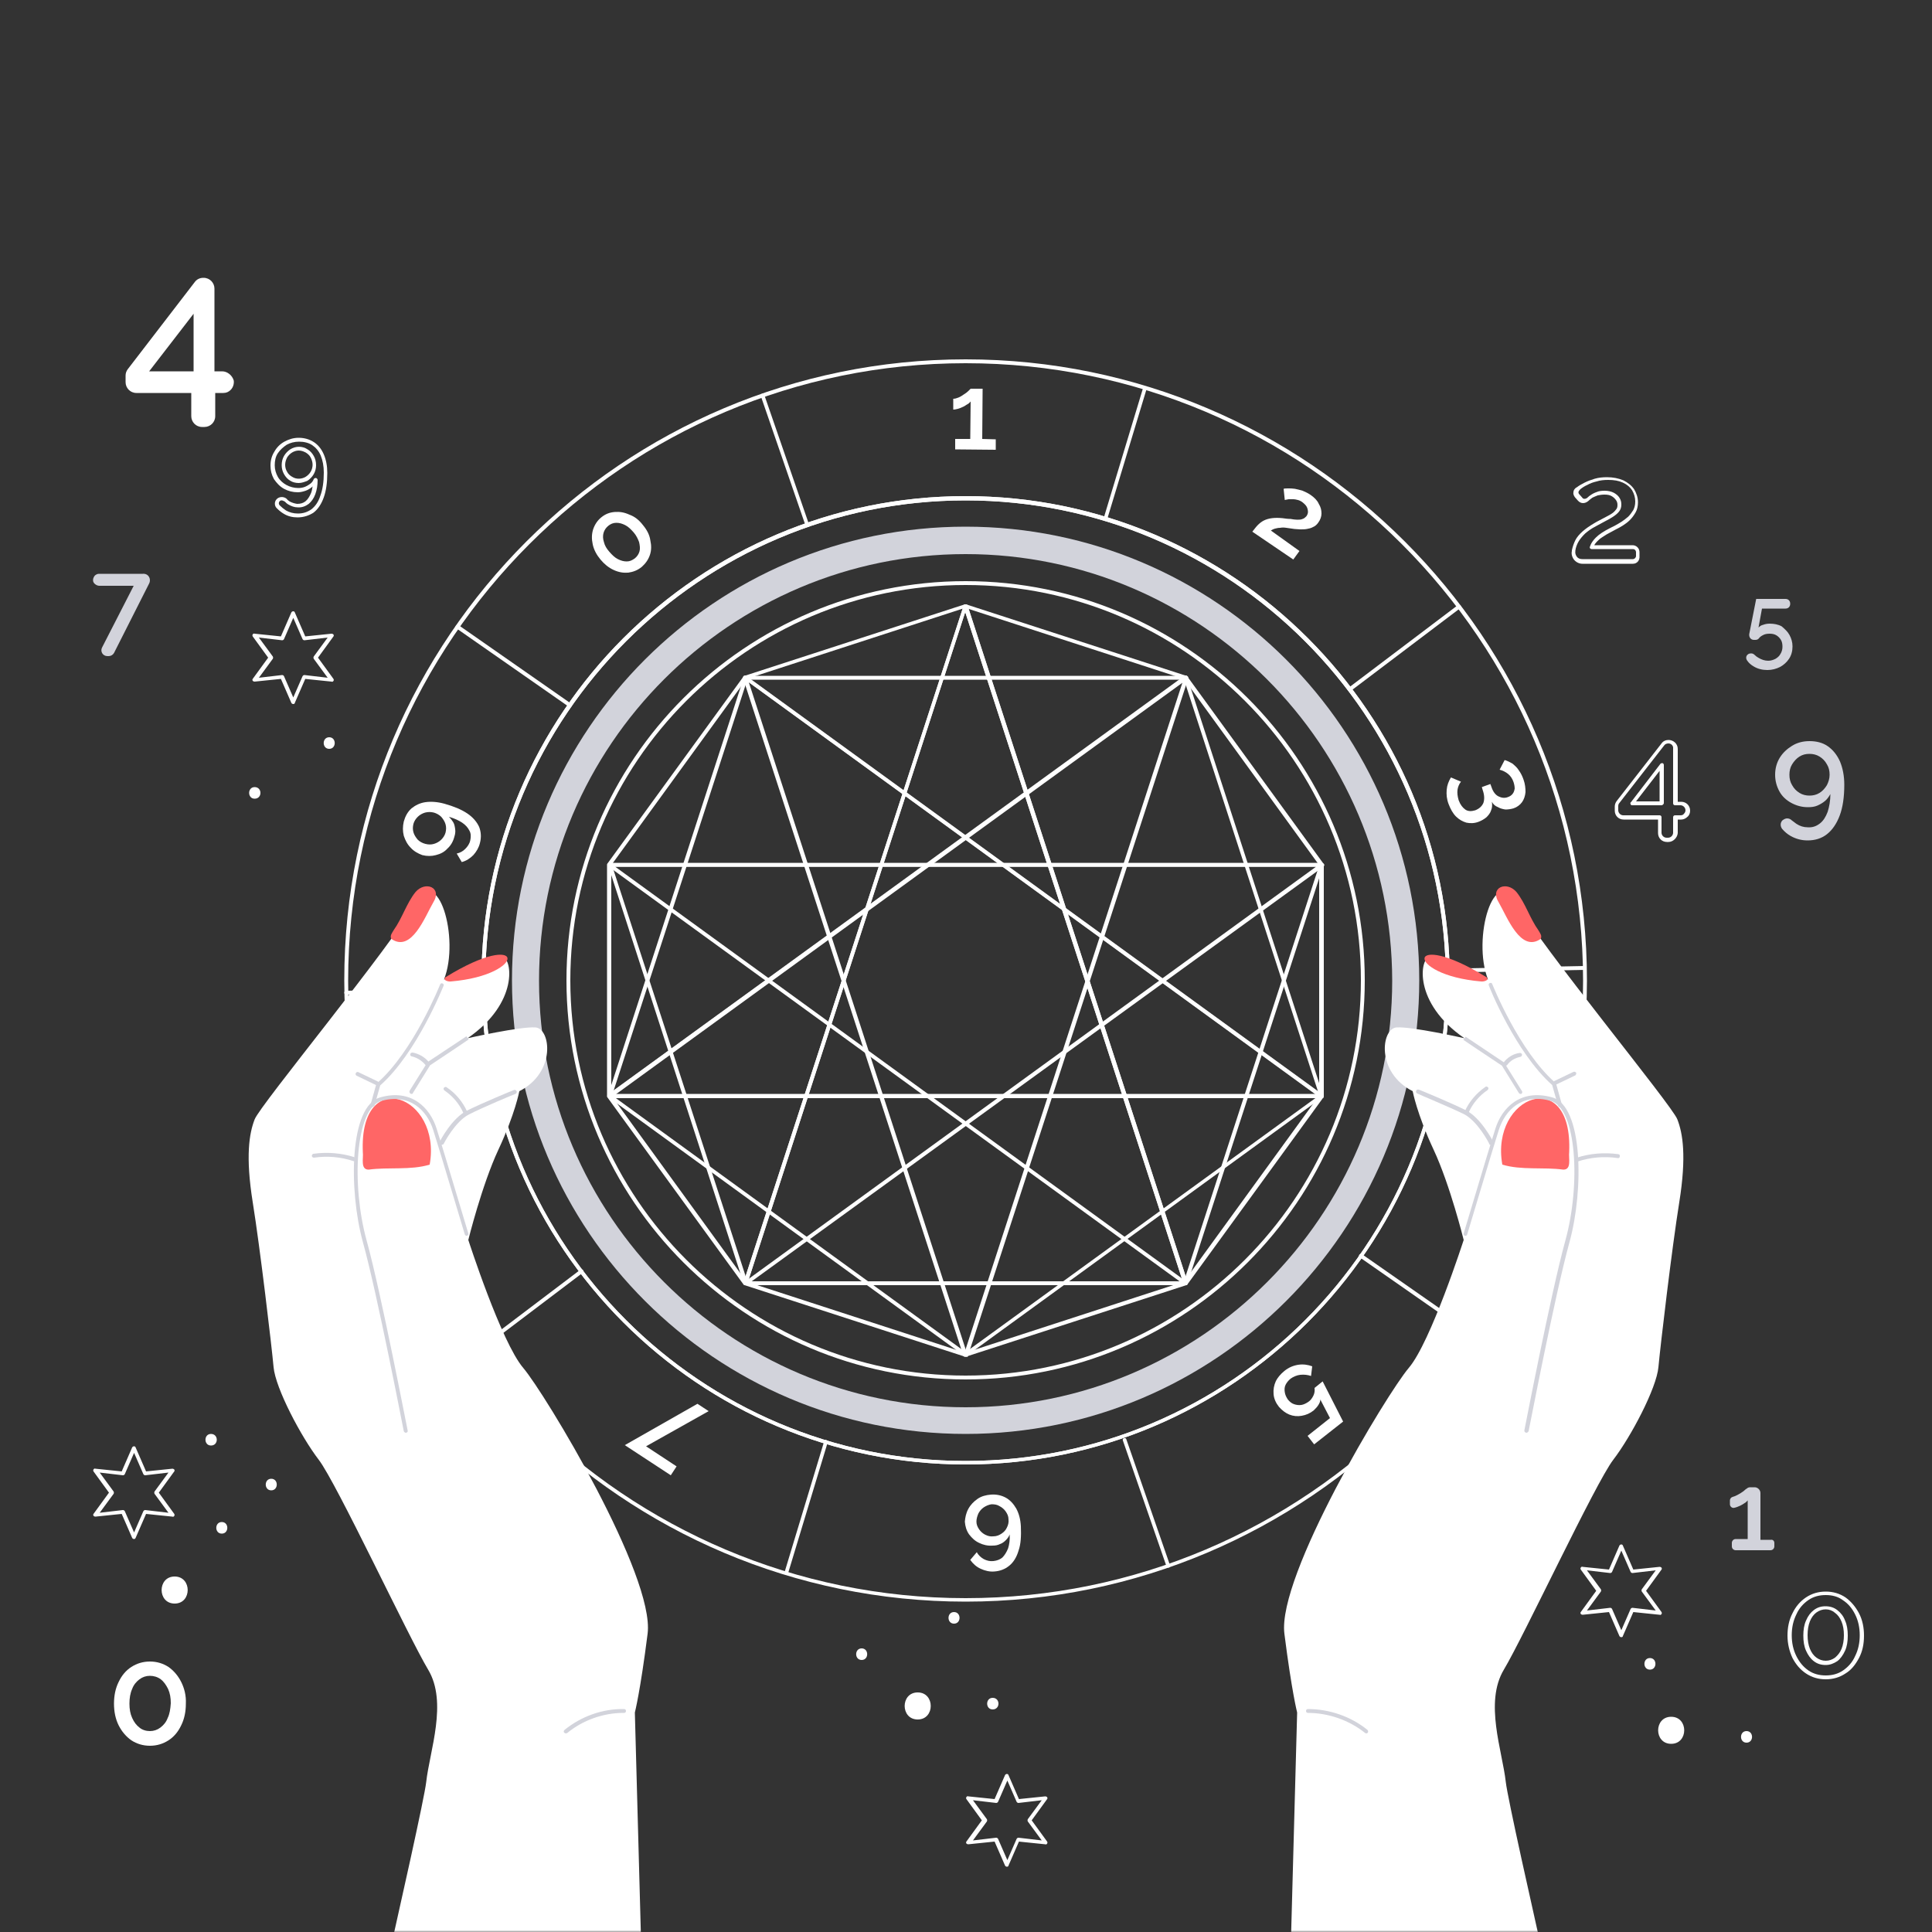
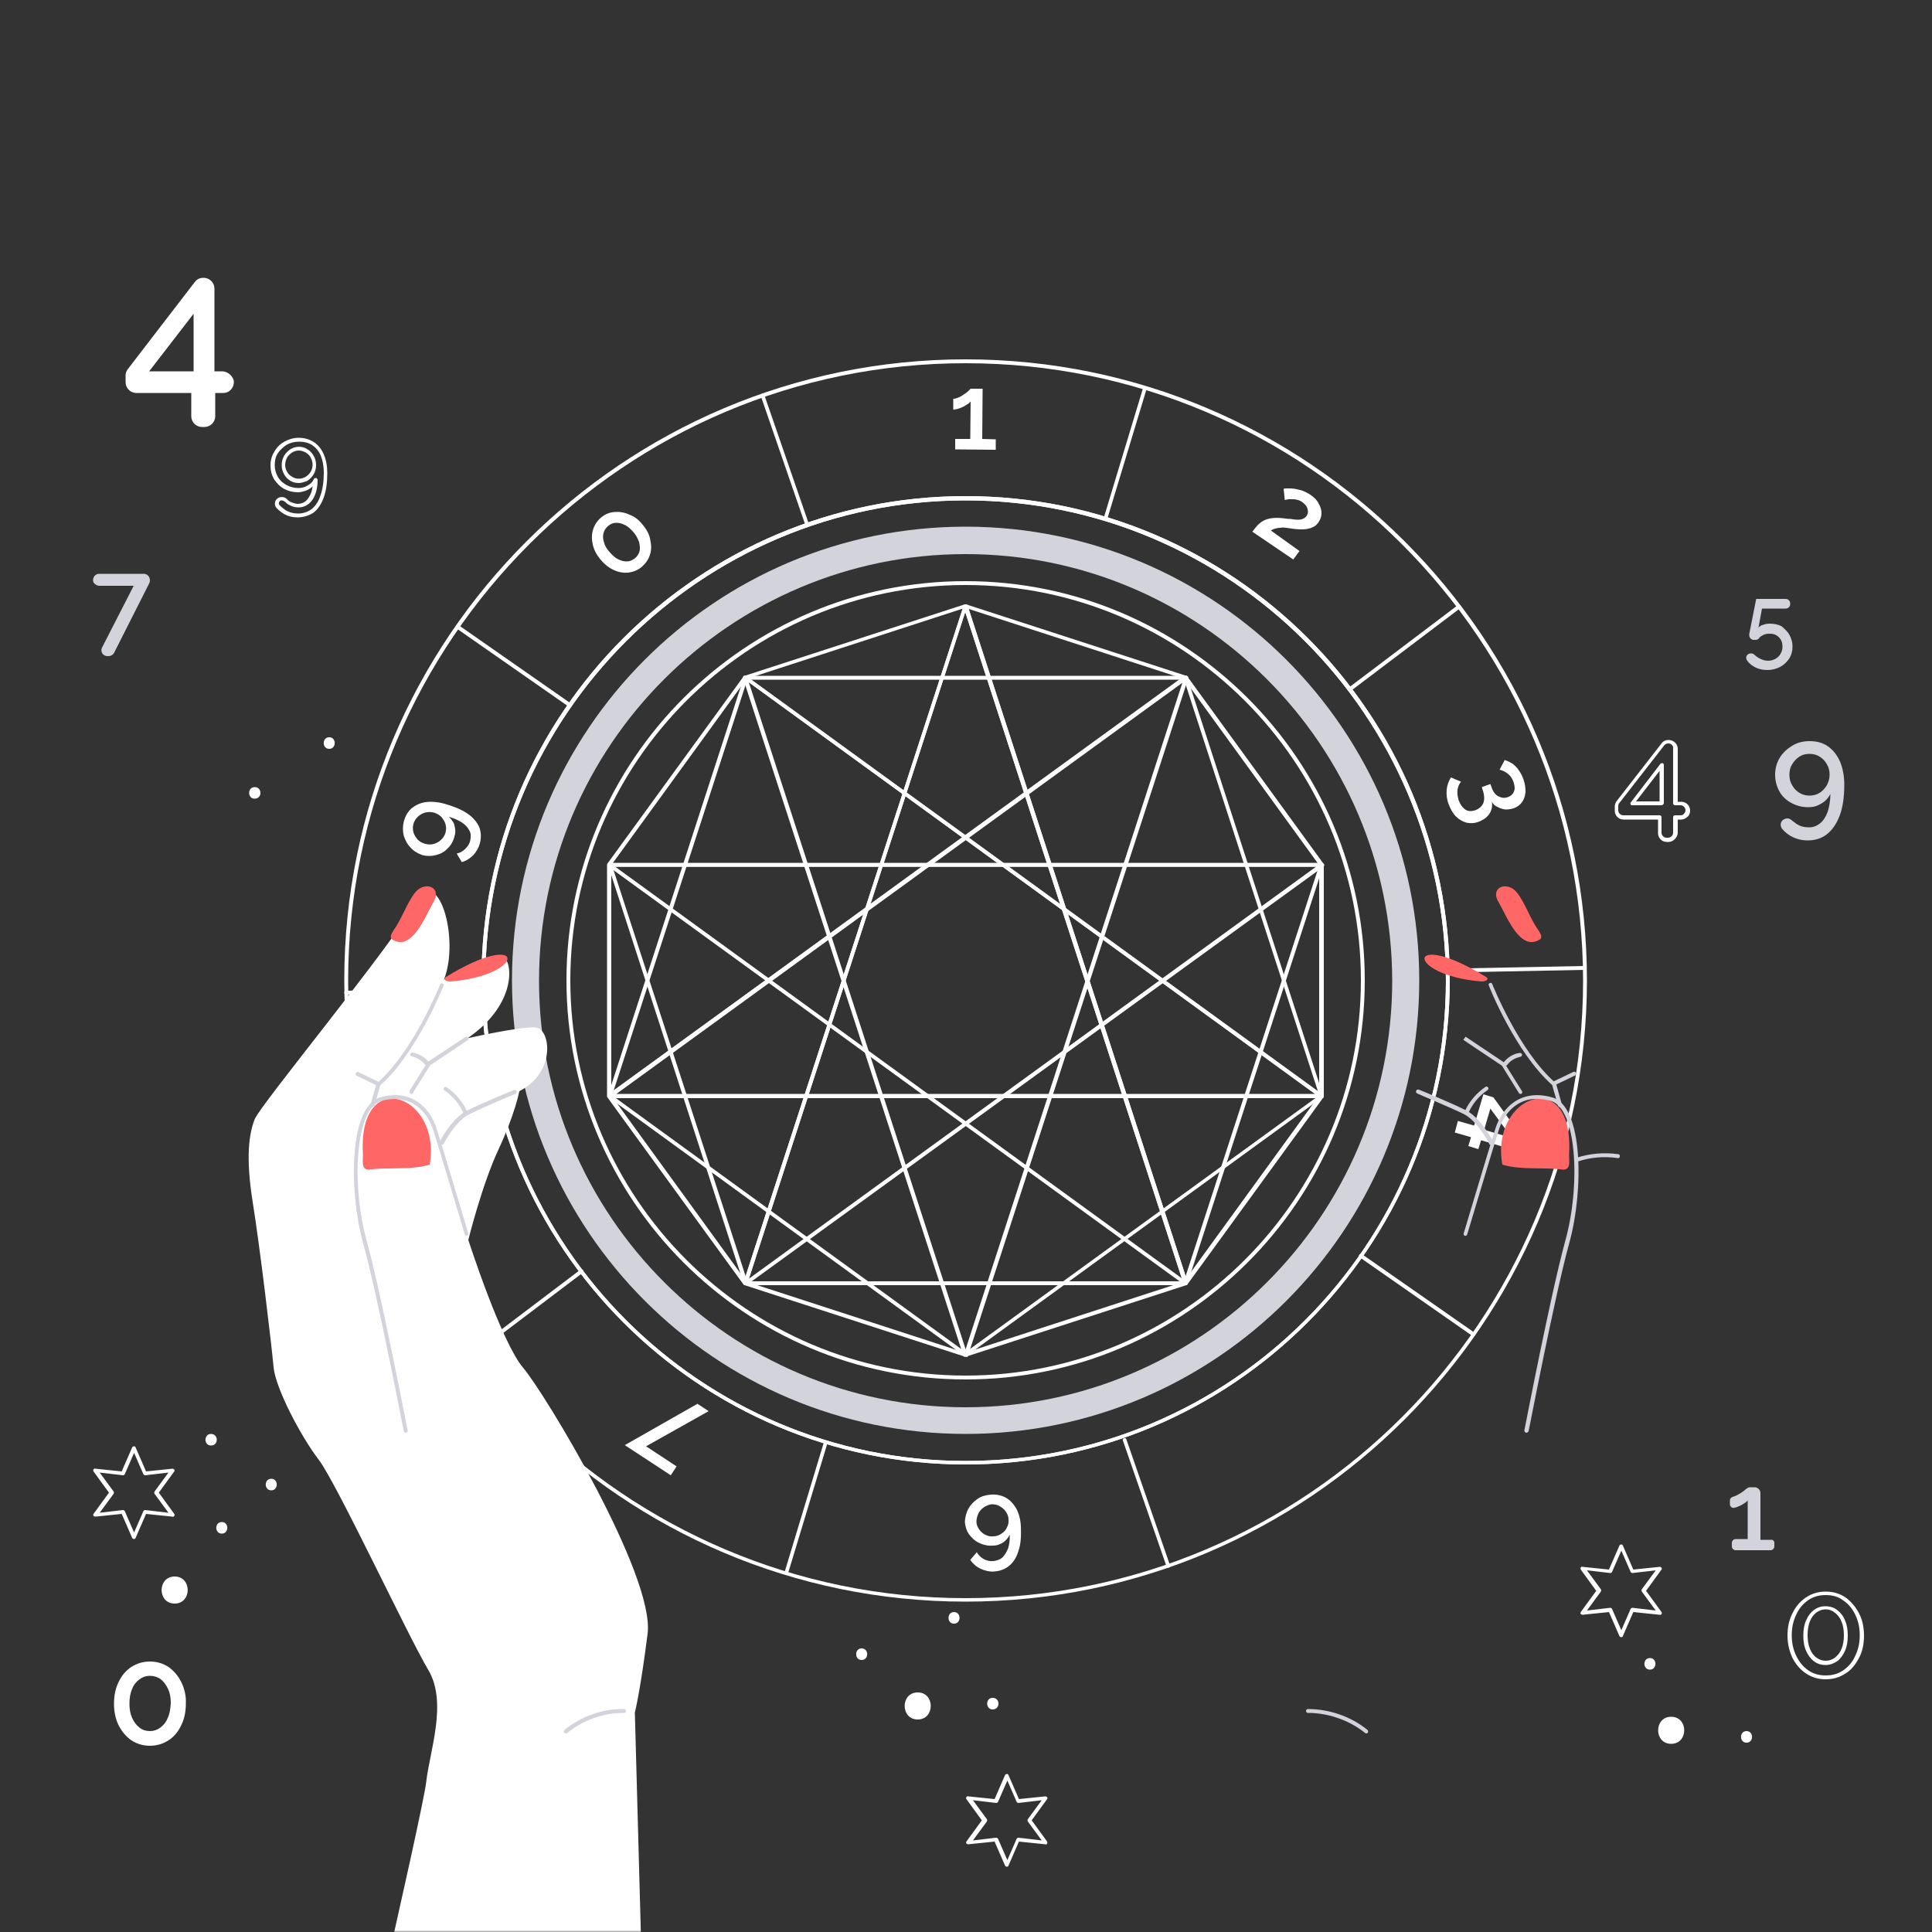
<svg xmlns="http://www.w3.org/2000/svg" width="500" height="500" viewBox="0 0 500 500" fill="none">
  <rect x="0" y="0" width="500" height="500" fill="#333333" stroke="none" />
  <g clip-path="url(#clip0_181_555)">
    <path d="M249.9 414.5C161.2 414.5 89.1 342.4 89.1 253.7C89.1 165.1 161.2 93 249.9 93C338.6 93 410.7 165.1 410.7 253.8C410.6 342.4 338.5 414.5 249.9 414.5ZM249.9 94C161.8 94 90.1 165.7 90.1 253.8C90.1 341.9 161.8 413.6 249.9 413.6C338 413.6 409.7 341.9 409.7 253.8C409.6 165.6 338 94 249.9 94Z" fill="white" />
    <path d="M249.9 379C180.8 379 124.6 322.8 124.6 253.7C124.6 184.6 180.8 128.4 249.9 128.4C319 128.4 375.2 184.6 375.2 253.7C375.1 322.8 318.9 379 249.9 379ZM249.9 129.5C181.4 129.5 125.6 185.2 125.6 253.8C125.6 322.3 181.3 378.1 249.9 378.1C318.4 378.1 374.2 322.4 374.2 253.8C374.1 185.2 318.4 129.5 249.9 129.5Z" fill="white" />
    <path d="M249.9 379C180.8 379 124.6 322.8 124.6 253.7C124.6 184.6 180.8 128.4 249.9 128.4C319 128.4 375.2 184.6 375.2 253.7C375.1 322.8 318.9 379 249.9 379ZM249.9 129.5C181.4 129.5 125.6 185.2 125.6 253.8C125.6 322.3 181.3 378.1 249.9 378.1C318.4 378.1 374.2 322.4 374.2 253.8C374.1 185.2 318.4 129.5 249.9 129.5Z" fill="white" />
    <path d="M257.7 113.7V116.4L247.2 116.3V113.6H251.1L251.2 103.9C251 104.1 250.8 104.4 250.4 104.6C250 104.8 249.7 105.1 249.2 105.3C248.8 105.5 248.3 105.7 247.9 105.8C247.5 105.9 247.1 106 246.7 106V103.2C247.1 103.2 247.5 103.1 248 102.9C248.5 102.7 249 102.4 249.4 102.1C249.9 101.8 250.3 101.5 250.6 101.2C250.9 100.9 251.1 100.7 251.2 100.6H254.3L254.2 113.6L257.7 113.7Z" fill="white" />
    <path d="M324.1 137.6C324.6 137 325 136.4 325.5 135.9C326 135.4 326.5 135 327.1 134.7C327.7 134.4 328.4 134.2 329.2 134.1C330 134 330.9 134 331.9 134.1C332.6 134.2 333.3 134.3 334 134.3C334.6 134.4 335.2 134.5 335.7 134.5C336.2 134.5 336.7 134.5 337.1 134.3C337.5 134.2 337.8 133.9 338.1 133.6C338.3 133.3 338.5 132.9 338.5 132.5C338.5 132.1 338.4 131.6 338.2 131.2C338 130.8 337.6 130.4 337.1 130C336.7 129.7 336.3 129.5 335.9 129.4C335.5 129.3 335.1 129.2 334.7 129.2C334.3 129.2 333.9 129.2 333.5 129.2C333.1 129.3 332.8 129.3 332.5 129.4L332.2 126.5C332.5 126.4 332.9 126.4 333.4 126.4C333.9 126.4 334.4 126.4 335.1 126.5C335.7 126.6 336.4 126.8 337.1 127C337.8 127.3 338.5 127.6 339.2 128.1C340.2 128.8 340.9 129.5 341.3 130.4C341.8 131.2 342 132 342 132.9C342 133.7 341.7 134.5 341.2 135.2C340.8 135.8 340.3 136.2 339.8 136.4C339.3 136.7 338.7 136.8 338.2 136.9C337.7 137 337.1 137 336.5 137C335.9 137 335.4 136.9 335 136.9C334.2 136.8 333.5 136.7 332.9 136.6C332.3 136.5 331.8 136.5 331.3 136.6C330.8 136.6 330.4 136.7 330 136.8C329.6 136.9 329.2 137.1 328.9 137.3L336.3 142.6L334.7 144.8L324.1 137.6Z" fill="white" />
    <path d="M386.1 207.5C386.2 208.3 386.2 209 385.9 209.7C385.7 210.4 385.2 211 384.7 211.5C384.1 212 383.4 212.4 382.6 212.7C381.5 213.1 380.5 213.1 379.5 212.9C378.5 212.6 377.6 212.1 376.8 211.3C376 210.5 375.4 209.4 374.9 208.1C374.4 206.8 374.3 205.6 374.4 204.4C374.5 203.2 374.9 202.2 375.5 201.2L378.1 202.3C377.6 202.9 377.3 203.7 377.2 204.4C377.1 205.2 377.2 206.1 377.5 207.1C377.9 208.2 378.5 209 379.2 209.5C379.9 210 380.8 210 381.8 209.7C382.8 209.3 383.5 208.7 383.9 207.8C384.2 206.9 384.2 205.8 383.7 204.4L383.5 203.7L385.7 202.9L386 203.7C386.4 204.9 387 205.7 387.8 206.1C388.6 206.5 389.4 206.6 390.2 206.3C390.8 206.1 391.2 205.8 391.5 205.4C391.8 205 391.9 204.6 392 204.1C392 203.6 391.9 203 391.7 202.4C391.4 201.5 390.9 200.8 390.3 200.3C389.7 199.8 388.9 199.4 388.1 199.2L389.4 196.7C390.1 196.9 390.7 197.2 391.4 197.6C392 198.1 392.6 198.6 393.1 199.4C393.6 200.1 394 200.9 394.3 201.8C394.7 202.9 394.8 204 394.8 205C394.7 206 394.4 206.9 393.9 207.6C393.4 208.3 392.6 208.9 391.7 209.2C391 209.4 390.3 209.5 389.6 209.5C388.9 209.4 388.2 209.2 387.7 208.9C386.9 208.6 386.4 208.1 386.1 207.5Z" fill="white" />
    <path d="M377.3 290.1L381.5 291.3L383.9 283.2L386.5 284L395.5 296.5L394.9 298.5L383.3 295.1L382.6 297.4L380 296.6L380.7 294.3L376.5 293.1L377.3 290.1ZM385.7 286.9L384.1 292.4L391.3 294.5L385.7 286.9Z" fill="white" />
-     <path d="M332.4 354.8C333.5 353.9 334.7 353.4 336 353.2C337.3 353 338.5 353.2 339.6 353.6L339.3 356.1C338.4 355.8 337.5 355.7 336.5 355.8C335.6 355.9 334.7 356.3 334 356.8C333.4 357.3 333 357.8 332.7 358.4C332.4 359 332.4 359.7 332.5 360.3C332.6 361 332.9 361.6 333.3 362.2C333.8 362.8 334.3 363.2 334.9 363.4C335.5 363.6 336.1 363.7 336.8 363.6C337.4 363.5 338 363.2 338.6 362.8C339.2 362.4 339.6 361.8 339.9 361.2C340.2 360.6 340.3 359.9 340.2 359.2L342.3 357.5L347.6 367.9L340.1 373.8L338.4 371.6L344.2 367L341.7 362.2C341.7 362.7 341.5 363.1 341.2 363.6C340.9 364.1 340.5 364.5 340 365C339 365.8 338 366.2 336.9 366.4C335.8 366.6 334.7 366.5 333.7 366.1C332.7 365.7 331.8 365 331 364.1C330.2 363.1 329.7 362 329.6 360.8C329.5 359.6 329.7 358.5 330.2 357.4C330.6 356.6 331.4 355.6 332.4 354.8Z" fill="white" />
    <path d="M250.6 390.5C251.2 389.4 252 388.6 253 387.9C254 387.2 255.2 386.9 256.5 386.8C257.9 386.7 259.2 387 260.3 387.6C261.4 388.2 262.3 389.2 263 390.4C263.7 391.7 264.1 393.2 264.2 395C264.3 397.5 264.2 399.6 263.6 401.3C263.1 403 262.3 404.3 261.2 405.2C260.1 406.1 258.8 406.6 257.3 406.7C256.1 406.8 254.9 406.5 253.8 406C252.7 405.5 251.8 404.7 251.1 403.7L252.8 401.7C253.2 402.5 253.9 403.1 254.6 403.5C255.4 403.9 256.2 404.1 257.1 404C258 403.9 258.8 403.6 259.4 403.1C260 402.5 260.5 401.7 260.9 400.7C261.2 399.7 261.4 398.5 261.3 397.1C261.1 397.7 260.7 398.2 260.3 398.6C259.9 399 259.4 399.4 258.8 399.6C258.2 399.9 257.6 400 256.9 400C255.6 400.1 254.4 399.8 253.4 399.3C252.3 398.8 251.5 398 250.8 397.1C250.1 396.1 249.8 395 249.7 393.8C249.8 392.7 250 391.6 250.6 390.5ZM254.6 390.1C254 390.5 253.5 391.1 253.2 391.7C252.9 392.4 252.7 393.1 252.7 393.8C252.7 394.6 253 395.2 253.4 395.8C253.8 396.4 254.4 396.9 255 397.2C255.6 397.5 256.3 397.7 257.1 397.6C257.9 397.6 258.6 397.3 259.2 396.9C259.8 396.5 260.3 396 260.6 395.3C260.9 394.7 261.1 394 261 393.2C261 392.4 260.7 391.8 260.3 391.2C259.9 390.6 259.3 390.1 258.7 389.8C258.1 389.4 257.4 389.3 256.6 389.3C255.9 389.4 255.2 389.7 254.6 390.1Z" fill="white" />
    <path d="M167.2 374.3L175.1 379.5L173.6 381.8L161.7 374L180.5 363.3L183.4 365.2L167.2 374.3Z" fill="white" />
    <path d="M116.7 295.7C117.8 295.3 118.9 295.2 119.9 295.5C121 295.8 121.9 296.3 122.8 297.2C123.6 298 124.3 299 124.8 300.2C125.3 301.4 125.4 302.6 125.3 303.8C125.2 305 124.8 306 124.2 306.9C123.6 307.8 122.7 308.4 121.6 308.9C120.9 309.2 120.2 309.3 119.5 309.2C118.8 309.1 118.1 308.9 117.6 308.6C117 308.3 116.5 307.9 116.1 307.5C116.1 308 116 308.6 115.7 309.1C115.5 309.6 115.2 310.1 114.8 310.5C114.4 310.9 114 311.2 113.4 311.4C112.6 311.7 111.8 311.8 111.1 311.7C110.3 311.6 109.7 311.3 109 310.9C108.4 310.5 107.8 309.9 107.3 309.3C106.8 308.7 106.4 308 106.2 307.3C105.9 306.6 105.8 305.9 105.7 305.1C105.6 304.3 105.7 303.5 105.9 302.8C106.1 302 106.4 301.4 106.9 300.8C107.4 300.2 108 299.8 108.8 299.5C109.3 299.3 109.9 299.2 110.4 299.3C111 299.4 111.5 299.5 112 299.8C112.5 300.1 113 300.4 113.3 300.8C113.3 300.2 113.5 299.5 113.7 298.9C113.9 298.2 114.3 297.7 114.8 297.1C115.4 296.3 116 295.9 116.7 295.7ZM112.4 308.3C113 308.1 113.4 307.8 113.6 307.3C113.9 306.8 114 306.3 114 305.8C114 305.2 113.9 304.7 113.7 304.3C113.5 303.8 113.2 303.4 112.9 303C112.5 302.6 112.1 302.3 111.6 302.2C111.1 302 110.6 302 110 302.3C109.5 302.5 109.1 302.8 108.9 303.2C108.7 303.6 108.5 304.1 108.5 304.7C108.5 305.2 108.6 305.8 108.8 306.4C109 306.9 109.3 307.4 109.7 307.8C110.1 308.2 110.5 308.4 111 308.6C111.4 308.6 111.9 308.5 112.4 308.3ZM117.6 298.6C117.1 298.8 116.7 299.1 116.4 299.4C116.1 299.7 115.9 300.2 115.7 300.6C115.6 301.1 115.5 301.6 115.5 302C115.5 302.5 115.6 303 115.8 303.4C116 304 116.4 304.6 116.9 305C117.4 305.5 117.9 305.8 118.5 305.9C119.1 306.1 119.7 306 120.4 305.8C120.9 305.6 121.3 305.4 121.6 305C121.9 304.6 122.1 304.2 122.3 303.8C122.4 303.3 122.5 302.9 122.5 302.4C122.5 301.9 122.4 301.4 122.2 301C122 300.4 121.6 299.8 121.1 299.4C120.6 299 120.1 298.6 119.5 298.5C118.9 298.4 118.3 298.4 117.6 298.6Z" fill="white" />
    <path d="M106.3 219.4C105.4 218.5 104.9 217.5 104.5 216.3C104.2 215.1 104.2 213.9 104.5 212.6C104.9 211.2 105.5 210.1 106.5 209.2C107.5 208.4 108.7 207.8 110.1 207.6C111.5 207.4 113.2 207.5 115 208C117.5 208.7 119.4 209.5 120.9 210.5C122.4 211.5 123.4 212.7 124 214C124.5 215.3 124.6 216.7 124.2 218.2C123.9 219.4 123.3 220.4 122.5 221.3C121.7 222.1 120.7 222.8 119.5 223.1L118.2 220.9C119.1 220.7 119.8 220.3 120.4 219.7C121 219.1 121.5 218.4 121.7 217.5C121.9 216.6 121.9 215.7 121.5 215C121.1 214.2 120.5 213.5 119.6 212.9C118.7 212.3 117.6 211.8 116.2 211.4C116.6 211.8 117 212.3 117.3 212.8C117.6 213.3 117.7 213.9 117.8 214.6C117.9 215.2 117.8 215.9 117.6 216.5C117.3 217.7 116.7 218.8 115.8 219.6C115 220.5 114 221 112.8 221.3C111.7 221.6 110.5 221.6 109.3 221.3C108.2 220.9 107.1 220.3 106.3 219.4ZM107 215.4C107.2 216.1 107.6 216.7 108.1 217.3C108.6 217.8 109.3 218.2 110.1 218.4C110.9 218.6 111.6 218.6 112.3 218.4C113 218.2 113.7 217.8 114.2 217.3C114.7 216.8 115.1 216.2 115.3 215.5C115.5 214.7 115.5 214 115.3 213.3C115.1 212.6 114.7 212 114.2 211.4C113.7 210.9 113 210.5 112.3 210.3C111.5 210.1 110.8 210.1 110 210.3C109.3 210.5 108.6 210.9 108.1 211.4C107.6 211.9 107.2 212.5 107 213.2C106.8 214 106.8 214.7 107 215.4Z" fill="white" />
    <path d="M166.4 135.9C167.4 137.1 168.1 138.4 168.3 139.8C168.6 141.2 168.6 142.4 168.2 143.6C167.8 144.8 167.1 145.8 166.1 146.7C165 147.6 163.9 148 162.6 148.2C161.3 148.3 160.1 148.1 158.8 147.5C157.5 146.9 156.4 146 155.4 144.8C154.4 143.6 153.7 142.3 153.4 140.9C153.1 139.5 153.1 138.3 153.5 137C153.9 135.8 154.6 134.7 155.6 133.9C156.7 133 157.8 132.6 159.1 132.5C160.4 132.4 161.6 132.6 162.9 133.2C164.3 133.7 165.4 134.6 166.4 135.9ZM164 137.8C163.3 137 162.6 136.3 161.8 135.9C161 135.5 160.3 135.3 159.5 135.3C158.7 135.3 158 135.6 157.4 136.1C156.8 136.6 156.4 137.2 156.2 137.9C156 138.6 156 139.4 156.3 140.3C156.5 141.2 157 142 157.7 142.8C158.4 143.6 159.1 144.3 159.9 144.7C160.7 145.1 161.4 145.3 162.2 145.3C163 145.3 163.6 145 164.3 144.5C164.9 144 165.3 143.4 165.5 142.7C165.7 142 165.6 141.2 165.4 140.3C165.1 139.5 164.7 138.6 164 137.8Z" fill="white" />
    <path d="M302.4 405.7C302.2 405.7 302 405.6 301.9 405.4L290.6 372.8C290.5 372.5 290.6 372.3 290.9 372.2C291.2 372.1 291.4 372.2 291.5 372.5L302.8 405.1C302.9 405.4 302.8 405.6 302.5 405.7C302.5 405.6 302.5 405.7 302.4 405.7Z" fill="white" />
    <path d="M209 136.4C208.8 136.4 208.6 136.3 208.5 136.1L196.9 102.5C196.8 102.2 196.9 102 197.2 101.9C197.5 101.8 197.7 101.9 197.8 102.2L209.4 135.8C209.5 136.1 209.4 136.3 209.1 136.4H209Z" fill="white" />
    <path d="M147.5 183C147.4 183 147.3 183 147.2 182.9L118.1 162.6C117.9 162.4 117.8 162.1 118 161.9C118.2 161.7 118.5 161.6 118.7 161.8L147.8 182.1C148 182.3 148.1 182.6 147.9 182.8C147.8 182.9 147.7 183 147.5 183Z" fill="white" />
    <path d="M381.3 345.8C381.2 345.8 381.1 345.8 381 345.7L351.9 325.4C351.7 325.2 351.6 324.9 351.8 324.7C352 324.5 352.3 324.4 352.5 324.6L381.6 344.9C381.8 345.1 381.9 345.4 381.7 345.6C381.7 345.7 381.5 345.8 381.3 345.8Z" fill="white" />
-     <path d="M203.5 407.3H203.4C203.1 407.2 203 406.9 203.1 406.7L213.3 373C213.4 372.7 213.7 372.6 213.9 372.7C214.2 372.8 214.3 373.1 214.2 373.3L204 407C203.9 407.2 203.7 407.3 203.5 407.3Z" fill="white" />
+     <path d="M203.5 407.3H203.4C203.1 407.2 203 406.9 203.1 406.7L213.3 373C214.2 372.8 214.3 373.1 214.2 373.3L204 407C203.9 407.2 203.7 407.3 203.5 407.3Z" fill="white" />
    <path d="M286 134.8H285.9C285.6 134.7 285.5 134.4 285.6 134.2L295.8 100.5C295.9 100.2 296.2 100.1 296.4 100.2C296.7 100.3 296.8 100.6 296.7 100.8L286.5 134.5C286.5 134.7 286.3 134.8 286 134.8Z" fill="white" />
    <path d="M349.3 178.9C349.1 178.9 349 178.8 348.9 178.7C348.7 178.5 348.8 178.2 349 178L377.3 156.6C377.5 156.4 377.8 156.5 378 156.7C378.2 156.9 378.1 157.2 377.9 157.4L349.6 178.8C349.5 178.9 349.4 178.9 349.3 178.9Z" fill="white" />
    <path d="M122.5 350.7C122.3 350.7 122.2 350.6 122.1 350.5C121.9 350.3 122 350 122.2 349.8L150.2 328.6C150.4 328.4 150.7 328.5 150.9 328.7C151.1 328.9 151 329.2 150.8 329.4L122.8 350.6C122.7 350.7 122.6 350.7 122.5 350.7Z" fill="white" />
    <path d="M374.6 251.7C374.3 251.7 374.1 251.5 374.1 251.2C374.1 250.9 374.3 250.7 374.6 250.7L410.1 250C410.4 250 410.6 250.2 410.6 250.5C410.6 250.8 410.4 251 410.1 251L374.6 251.7Z" fill="white" />
    <path d="M89.6 257.4C89.3 257.4 89.1 257.2 89.1 256.9C89.1 256.6 89.3 256.4 89.6 256.4L125.1 255.7C125.4 255.7 125.6 255.9 125.6 256.2C125.6 256.5 125.4 256.7 125.1 256.7L89.6 257.4Z" fill="white" />
    <path d="M249.9 371.1C185.2 371.1 132.5 318.5 132.5 253.7C132.5 188.9 185.1 136.3 249.9 136.3C314.6 136.3 367.3 188.9 367.3 253.7C367.3 318.5 314.6 371.1 249.9 371.1ZM249.9 143.4C189.1 143.4 139.5 192.9 139.5 253.8C139.5 314.6 189 364.2 249.9 364.2C310.7 364.2 360.3 314.7 360.3 253.8C360.2 192.9 310.7 143.4 249.9 143.4Z" fill="#D2D3DB" />
    <path d="M249.9 357C192.9 357 146.6 310.7 146.6 253.7C146.6 196.7 192.9 150.4 249.9 150.4C306.9 150.4 353.2 196.7 353.2 253.7C353.2 310.7 306.8 357 249.9 357ZM249.9 151.4C193.5 151.4 147.6 197.3 147.6 253.7C147.6 310.1 193.5 356 249.9 356C306.3 356 352.2 310.1 352.2 253.7C352.2 197.3 306.3 151.4 249.9 151.4Z" fill="white" />
    <path d="M249.9 351.1C249.8 351.1 249.8 351.1 249.7 351.1L192.7 332.6C192.6 332.6 192.5 332.5 192.4 332.4L157.2 284C157.1 283.9 157.1 283.8 157.1 283.7V223.8C157.1 223.7 157.1 223.6 157.2 223.5L192.4 175.1C192.5 175 192.5 175 192.7 174.9L249.7 156.4C249.8 156.4 249.9 156.4 250 156.4L307 174.9C307.1 174.9 307.2 175 307.3 175.1L342.5 223.5C342.6 223.6 342.6 223.7 342.6 223.8V283.7C342.6 283.8 342.6 283.9 342.5 284L307.3 332.4C307.2 332.5 307.2 332.5 307 332.6L250 351.1H249.9ZM193.2 331.7L249.8 350.1L306.4 331.7L341.4 283.5V223.9L306.4 175.7L249.8 157.3L193.2 175.7L158.2 223.9V283.5L193.2 331.7Z" fill="white" />
    <path d="M306.8 332.6H192.9C192.7 332.6 192.6 332.5 192.5 332.4C192.4 332.3 192.4 332.1 192.4 332L249.4 156.7C249.5 156.3 250.2 156.3 250.4 156.7L307.4 332C307.4 332.2 307.4 332.3 307.3 332.4C307.1 332.5 307 332.6 306.8 332.6ZM193.6 331.6H306.1L249.8 158.4L193.6 331.6Z" fill="white" />
    <path d="M249.8 351.1C249.7 351.1 249.7 351.1 249.6 351.1C249.4 351.1 249.3 350.9 249.3 350.8L192.3 175.5C192.2 175.3 192.3 175.1 192.5 174.9C192.7 174.8 192.9 174.8 193.1 174.9L342.2 283.2C342.3 283.3 342.4 283.4 342.4 283.6C342.4 283.8 342.3 283.9 342.2 284L250 351C250 351.1 249.9 351.1 249.8 351.1ZM193.8 176.6L250.1 349.8L341.1 283.7L193.8 176.6Z" fill="white" />
    <path d="M306.8 332.6C306.7 332.6 306.6 332.6 306.5 332.5L157.4 224.2C157.2 224.1 157.2 223.8 157.2 223.6C157.3 223.4 157.5 223.3 157.7 223.3H342C342.2 223.3 342.3 223.4 342.4 223.5C342.5 223.6 342.5 223.8 342.5 223.9L307.3 332.2C307.3 332.4 307.1 332.5 307 332.5C306.9 332.6 306.8 332.6 306.8 332.6ZM159.2 224.3L306.5 331.3L341.3 224.3H159.2Z" fill="white" />
    <path d="M342 284.1H157.7C157.5 284.1 157.3 284 157.2 283.8C157.1 283.6 157.2 283.4 157.4 283.2L306.5 174.9C306.6 174.8 306.8 174.8 306.9 174.8C307.1 174.8 307.2 175 307.2 175.1L342.4 283.4C342.4 283.6 342.4 283.7 342.3 283.8C342.3 284.1 342.1 284.1 342 284.1ZM159.2 283.1H341.3L306.5 176.1L159.2 283.1Z" fill="white" />
    <path d="M306.8 332.6H192.9C192.7 332.6 192.6 332.5 192.5 332.4C192.4 332.3 192.4 332.1 192.4 332L249.4 156.7C249.5 156.3 250.2 156.3 250.4 156.7L307.4 332C307.4 332.2 307.4 332.3 307.3 332.4C307.1 332.6 307 332.6 306.8 332.6ZM193.6 331.6H306.1L249.8 158.4L193.6 331.6Z" fill="white" />
    <path d="M250 351.1C249.9 351.1 249.8 351.1 249.7 351L157.5 284C157.4 283.9 157.3 283.8 157.3 283.6C157.3 283.4 157.4 283.3 157.5 283.2L306.7 175C306.9 174.9 307.1 174.9 307.3 175C307.5 175.1 307.5 175.4 307.5 175.6L250.5 350.9C250.5 351.1 250.3 351.2 250.2 351.2C250.1 351.1 250.1 351.1 250 351.1ZM158.7 283.7L249.7 349.8L306 176.7L158.7 283.7Z" fill="white" />
    <path d="M193 332.6C192.9 332.6 192.9 332.6 192.8 332.6C192.6 332.6 192.5 332.4 192.5 332.3L157.4 224C157.4 223.8 157.4 223.7 157.5 223.6C157.6 223.5 157.7 223.4 157.9 223.4H342.2C342.4 223.4 342.6 223.5 342.7 223.7C342.8 223.9 342.7 224.1 342.5 224.3L193.3 332.5C193.3 332.6 193.2 332.6 193 332.6ZM158.5 224.3L193.3 331.3L340.6 224.3H158.5Z" fill="white" />
    <path d="M342.2 284.2H157.8C157.6 284.2 157.5 284.1 157.4 284C157.3 283.9 157.3 283.7 157.3 283.6L192.5 175.3C192.5 175.1 192.7 175 192.8 175C193 175 193.1 175 193.2 175.1L342.3 283.4C342.5 283.5 342.5 283.8 342.5 284C342.6 284.1 342.4 284.2 342.2 284.2ZM158.5 283.2H340.6L193.3 176.2L158.5 283.2Z" fill="white" />
    <path d="M307 175.9H193C192.7 175.9 192.5 175.7 192.5 175.4C192.5 175.1 192.7 174.9 193 174.9H307C307.3 174.9 307.5 175.1 307.5 175.4C307.5 175.6 307.2 175.9 307 175.9Z" fill="white" />
    <path d="M419.6 423.7C419.4 423.7 419.2 423.6 419.1 423.4L416.4 417.2L409.6 417.9C409.4 417.9 409.2 417.8 409.1 417.7C409 417.5 409 417.3 409.1 417.2L413.1 411.7L409.1 406.2C409 406 409 405.8 409.1 405.7C409.2 405.5 409.4 405.4 409.6 405.5L416.4 406.2L419.1 400C419.3 399.6 419.9 399.6 420 400L422.7 406.2L429.5 405.5C429.7 405.5 429.9 405.6 430 405.7C430.1 405.9 430.1 406.1 430 406.2L426 411.7L430 417.2C430.1 417.4 430.1 417.6 430 417.7C429.9 417.9 429.7 418 429.5 417.9L422.7 417.2L420 423.4C420 423.6 419.8 423.7 419.6 423.7ZM416.7 416.1C416.9 416.1 417.1 416.2 417.2 416.4L419.6 421.9L422 416.4C422.1 416.2 422.3 416.1 422.5 416.1L428.5 416.8L424.9 411.9C424.8 411.7 424.8 411.5 424.9 411.3L428.5 406.4L422.5 407.1C422.3 407.1 422.1 407 422 406.8L419.6 401.3L417.2 406.8C417.1 407 416.9 407.1 416.7 407.1L410.7 406.4L414.3 411.3C414.4 411.5 414.4 411.7 414.3 411.9L410.7 416.8L416.7 416.1Z" fill="white" />
    <path d="M432.5 444.3C428 444.3 428 451.3 432.5 451.3C437 451.3 437 444.3 432.5 444.3Z" fill="white" />
    <path d="M427 429.1C425.1 429.1 425.1 432.1 427 432.1C428.9 432.1 428.9 429.1 427 429.1Z" fill="white" />
    <path d="M452 448C450.1 448 450.1 451 452 451C453.9 451 453.9 448 452 448Z" fill="white" />
    <path d="M34.7 398.3C34.5 398.3 34.3 398.2 34.2 398L31.5 391.8L24.7 392.5C24.5 392.5 24.3 392.4 24.2 392.3C24.1 392.1 24.1 391.9 24.2 391.8L28.2 386.3L24.2 380.8C24.1 380.6 24.1 380.4 24.2 380.3C24.3 380.1 24.5 380 24.7 380.1L31.5 380.8L34.2 374.6C34.4 374.2 35 374.2 35.1 374.6L37.8 380.8L44.6 380.1C44.8 380.1 45 380.2 45.1 380.3C45.2 380.5 45.2 380.7 45.1 380.8L41.1 386.3L45.1 391.8C45.2 392 45.2 392.2 45.1 392.3C45 392.5 44.8 392.6 44.6 392.5L37.8 391.8L35.1 398C35 398.2 34.9 398.3 34.7 398.3ZM31.8 390.8C32 390.8 32.2 390.9 32.3 391.1L34.7 396.6L37.1 391.1C37.2 390.9 37.4 390.8 37.6 390.8L43.6 391.5L40 386.6C39.9 386.4 39.9 386.2 40 386L43.6 381.1L37.6 381.8C37.4 381.8 37.2 381.7 37.1 381.5L34.7 376L32.3 381.5C32.2 381.7 32 381.8 31.8 381.8L25.8 381.1L29.4 386C29.5 386.2 29.5 386.4 29.4 386.6L25.8 391.5L31.8 390.8Z" fill="white" />
    <path d="M45.2 408C40.7 408 40.7 415 45.2 415C49.7 415 49.7 408 45.2 408Z" fill="white" />
    <path d="M54.6 371.1C52.7 371.1 52.7 374.1 54.6 374.1C56.6 374.1 56.6 371.1 54.6 371.1Z" fill="white" />
    <path d="M57.4 393.9C55.5 393.9 55.5 396.9 57.4 396.9C59.3 396.9 59.3 393.9 57.4 393.9Z" fill="white" />
    <path d="M70.2 382.7C68.3 382.7 68.3 385.7 70.2 385.7C72.1 385.7 72.1 382.7 70.2 382.7Z" fill="white" />
    <path d="M260.6 483.1C260.4 483.1 260.2 483 260.1 482.8L257.4 476.6L250.6 477.3C250.4 477.3 250.2 477.2 250.1 477.1C250 476.9 250 476.7 250.1 476.6L254.1 471.1L250.1 465.6C250 465.4 250 465.2 250.1 465.1C250.2 464.9 250.4 464.8 250.6 464.9L257.4 465.6L260.1 459.4C260.3 459 260.9 459 261 459.4L263.7 465.6L270.5 464.9C270.7 464.9 270.9 465 271 465.1C271.1 465.3 271.1 465.5 271 465.6L267 471.1L271 476.6C271.1 476.8 271.1 477 271 477.1C270.9 477.3 270.7 477.4 270.5 477.3L263.7 476.6L261 482.8C261 483 260.8 483.1 260.6 483.1ZM257.8 475.6C258 475.6 258.2 475.7 258.3 475.9L260.7 481.4L263.1 475.9C263.2 475.7 263.4 475.6 263.6 475.6L269.6 476.3L266 471.4C265.9 471.2 265.9 471 266 470.8L269.6 465.9L263.6 466.6C263.4 466.6 263.2 466.5 263.1 466.3L260.7 460.8L258.3 466.3C258.2 466.5 258 466.6 257.8 466.6L251.8 465.9L255.4 470.8C255.5 471 255.5 471.2 255.4 471.4L251.8 476.3L257.8 475.6C257.7 475.6 257.7 475.6 257.8 475.6Z" fill="white" />
    <path d="M237.5 438C233 438 233 445 237.5 445C242 445 242 438 237.5 438Z" fill="white" />
    <path d="M246.9 417.2C245 417.2 245 420.2 246.9 420.2C248.8 420.2 248.8 417.2 246.9 417.2Z" fill="white" />
    <path d="M256.9 439.4C255 439.4 255 442.4 256.9 442.4C258.9 442.4 258.9 439.4 256.9 439.4Z" fill="white" />
    <path d="M223 426.6C221.1 426.6 221.1 429.6 223 429.6C224.9 429.6 224.9 426.6 223 426.6Z" fill="white" />
-     <path d="M75.9 182.2C75.7 182.2 75.5 182.1 75.4 181.9L72.7 175.7L65.9 176.4C65.7 176.4 65.5 176.3 65.4 176.2C65.3 176 65.3 175.8 65.4 175.7L69.4 170.2L65.4 164.7C65.3 164.5 65.3 164.3 65.4 164.2C65.5 164 65.7 163.9 65.9 164L72.7 164.7L75.4 158.5C75.6 158.1 76.2 158.1 76.3 158.5L79 164.7L85.8 164C86 164 86.2 164.1 86.3 164.2C86.4 164.4 86.4 164.6 86.3 164.7L82.3 170.2L86.3 175.7C86.4 175.9 86.4 176.1 86.3 176.2C86.2 176.4 86 176.5 85.8 176.4L79 175.7L76.3 181.9C76.3 182.1 76.1 182.2 75.9 182.2ZM73 174.7C73.2 174.7 73.4 174.8 73.5 175L75.9 180.5L78.3 175C78.4 174.8 78.6 174.7 78.8 174.7L84.8 175.4L81.2 170.5C81.1 170.3 81.1 170.1 81.2 169.9L84.8 165L78.8 165.7C78.6 165.7 78.4 165.6 78.3 165.4L75.9 159.9L73.5 165.4C73.4 165.6 73.2 165.7 73 165.7L67 165L70.6 169.9C70.7 170.1 70.7 170.3 70.6 170.5L67 175.4L73 174.7Z" fill="white" />
    <path d="M85.2 190.8C83.3 190.8 83.3 193.8 85.2 193.8C87.1 193.8 87.1 190.8 85.2 190.8Z" fill="white" />
    <path d="M65.9 203.7C64 203.7 64 206.7 65.9 206.7C67.9 206.7 67.9 203.7 65.9 203.7Z" fill="white" />
-     <path d="M422.6 145.9H409.5C408.7 145.9 407.9 145.5 407.4 144.9C406.9 144.3 406.6 143.4 406.8 142.6V142.4C407 141.5 407.3 140.6 407.7 139.8C408.1 139 408.8 138.2 409.6 137.5C410.4 136.8 411.4 136.1 412.6 135.4C413.4 134.9 414.3 134.5 415 134.1C415.7 133.7 416.4 133.4 417 133C417.5 132.7 417.9 132.3 418.2 131.9C418.5 131.6 418.6 131.2 418.6 130.7C418.6 130.2 418.5 129.8 418.2 129.4C417.9 129 417.6 128.7 417.1 128.4C416.6 128.1 416 128 415.2 128C414.6 128 414 128.1 413.5 128.2C413 128.4 412.5 128.6 412.1 128.8C411.7 129.1 411.3 129.4 411 129.7C410.6 130 410.2 130.2 409.7 130.2C409.2 130.2 408.8 130 408.4 129.6L407.6 128.7C407.3 128.3 407.1 127.8 407.2 127.4C407.2 126.9 407.5 126.5 407.9 126.2L408.1 126.1C408.6 125.7 409.3 125.3 410.1 124.9C410.9 124.5 411.7 124.2 412.7 123.9C413.7 123.6 414.8 123.5 415.9 123.5C417.5 123.5 418.9 123.8 420.1 124.3C421.3 124.9 422.2 125.6 422.9 126.6C423.5 127.6 423.9 128.7 423.9 130C423.9 131 423.7 131.9 423.3 132.6C422.9 133.3 422.4 134 421.8 134.6C421.2 135.2 420.6 135.6 420 136C419.4 136.4 418.8 136.7 418.2 137C417.3 137.5 416.5 137.9 415.8 138.3C415.1 138.7 414.6 139.1 414.1 139.4C413.7 139.8 413.3 140.1 413 140.5C412.8 140.7 412.7 140.9 412.6 141.1H422.5C423.5 141.1 424.3 141.9 424.3 142.9V143.9C424.4 145.1 423.6 145.9 422.6 145.9ZM415.3 127C416.2 127 417 127.2 417.6 127.5C418.2 127.8 418.8 128.3 419.1 128.8C419.5 129.4 419.6 130 419.6 130.6C419.6 131.3 419.4 131.9 419 132.4C418.6 132.9 418.1 133.3 417.5 133.7C416.9 134.1 416.2 134.5 415.4 134.9C414.7 135.3 413.9 135.7 413 136.2C411.8 136.8 410.9 137.5 410.2 138.1C409.5 138.8 408.9 139.5 408.5 140.2C408.1 140.9 407.8 141.7 407.7 142.5V142.6C407.6 143.2 407.8 143.7 408.1 144.1C408.4 144.5 408.9 144.7 409.5 144.7H422.6C423 144.7 423.4 144.3 423.4 143.9V142.9C423.4 142.5 423.1 142.1 422.6 142.1H411.9C411.7 142.1 411.6 142 411.5 141.9C411.4 141.8 411.4 141.6 411.5 141.4C411.7 140.8 412 140.3 412.4 139.8C412.7 139.4 413.2 138.9 413.7 138.5C414.2 138.1 414.8 137.7 415.5 137.3C416.2 136.9 417 136.5 418 136C418.5 135.7 419.1 135.4 419.7 135C420.3 134.6 420.8 134.2 421.4 133.7C421.9 133.2 422.3 132.6 422.7 132C423 131.4 423.2 130.7 423.2 129.8C423.2 128.7 422.9 127.8 422.4 126.9C421.9 126.1 421.1 125.4 420 124.9C418.9 124.4 417.7 124.2 416.2 124.2C415.1 124.2 414.1 124.3 413.2 124.6C412.3 124.8 411.5 125.1 410.8 125.5C410.1 125.8 409.5 126.2 409 126.6L408.9 126.7C408.7 126.9 408.6 127.1 408.5 127.3C408.5 127.5 408.5 127.7 408.7 127.9L409.5 128.8C409.6 129 409.8 129.1 410.1 129.1C410.3 129.1 410.5 129 410.7 128.9C411.1 128.5 411.5 128.2 412 127.9C412.5 127.6 413 127.4 413.6 127.2C413.9 127.1 414.5 127 415.3 127Z" fill="white" />
    <path d="M46.9 435.3C46.1 433.7 45 432.4 43.6 431.4C42.2 430.5 40.6 430 38.8 430C37 430 35.4 430.5 34 431.4C32.6 432.3 31.5 433.6 30.7 435.3C29.9 436.9 29.5 438.8 29.5 440.9C29.5 443 29.9 444.9 30.7 446.5C31.5 448.1 32.6 449.4 34 450.4C35.4 451.3 37 451.8 38.8 451.8C40.6 451.8 42.2 451.3 43.6 450.4C45 449.5 46.1 448.2 46.9 446.5C47.7 444.9 48.1 443 48.1 440.9C48.2 438.8 47.7 436.9 46.9 435.3ZM43.4 444.6C43 445.7 42.3 446.5 41.5 447.1C40.7 447.7 39.8 448 38.8 448C37.8 448 36.8 447.7 36.1 447.1C35.3 446.5 34.7 445.7 34.2 444.6C33.7 443.5 33.5 442.3 33.5 440.9C33.5 439.5 33.7 438.2 34.2 437.1C34.6 436 35.3 435.2 36.1 434.6C36.9 434 37.8 433.7 38.8 433.7C39.8 433.7 40.8 434 41.6 434.6C42.4 435.2 43 436.1 43.5 437.1C44 438.2 44.2 439.4 44.2 440.8C44.1 442.3 43.9 443.6 43.4 444.6Z" fill="white" />
    <path d="M473 193.1C471.7 192.2 470.1 191.8 468.3 191.8C466.6 191.8 465.1 192.2 463.8 193C462.5 193.8 461.4 194.8 460.6 196.1C459.8 197.4 459.4 198.9 459.4 200.5C459.4 202.1 459.8 203.5 460.5 204.8C461.2 206.1 462.3 207.1 463.6 207.8C464.9 208.5 466.3 208.9 467.9 208.9C468.8 208.9 469.6 208.8 470.3 208.5C471 208.2 471.7 207.8 472.3 207.3C472.9 206.8 473.3 206.2 473.7 205.5C473.7 207.3 473.4 208.8 473 210.1C472.5 211.4 471.9 212.4 471 213.1C470.1 213.8 469.1 214.2 467.8 214.1C466.8 214.1 465.8 213.8 464.9 213.2C464.5 212.9 464.1 212.6 463.7 212.3C463.4 212 463 211.8 462.5 211.8C462.1 211.8 461.7 212 461.3 212.3C460.7 212.9 460.7 213.8 461.2 214.5C461.9 215.3 462.6 215.9 463.5 216.4C464.8 217.1 466.2 217.5 467.8 217.5C469.7 217.5 471.4 217 472.8 215.9C474.2 214.8 475.3 213.2 476.1 211.1C476.9 209 477.3 206.3 477.3 203.1C477.3 200.8 476.9 198.8 476.2 197.1C475.4 195.3 474.3 194 473 193.1ZM472.8 203.2C472.3 204 471.7 204.7 470.9 205.2C470.1 205.7 469.2 205.9 468.3 205.9C467.4 205.9 466.5 205.7 465.7 205.2C464.9 204.7 464.3 204.1 463.8 203.2C463.3 202.4 463.1 201.5 463.1 200.5C463.1 199.5 463.3 198.6 463.8 197.8C464.3 197 464.9 196.3 465.7 195.8C466.5 195.3 467.3 195.1 468.3 195.1C469.2 195.1 470.1 195.3 470.9 195.8C471.7 196.3 472.3 196.9 472.8 197.8C473.3 198.6 473.5 199.5 473.5 200.5C473.5 201.5 473.2 202.4 472.8 203.2Z" fill="#D2D3DB" />
    <path d="M431.8 217.9H431.4C430.1 217.9 429.1 216.9 429.1 215.6V212.1H420.2C418.9 212.1 417.9 211.1 417.9 209.8V208.7C417.9 208.2 418.1 207.7 418.4 207.3L430 192.4C430.4 191.8 431.1 191.5 431.8 191.5C433.1 191.5 434.2 192.5 434.2 193.8V207.5H435.1C436.4 207.5 437.4 208.5 437.4 209.8C437.4 210.4 437.2 211 436.7 211.4C436.3 211.8 435.7 212.1 435.1 212.1H434.2V215.6C434.1 216.8 433 217.9 431.8 217.9ZM431.8 192.4C431.3 192.4 430.9 192.6 430.7 192.9L419.1 207.8C418.9 208 418.8 208.3 418.8 208.6V209.7C418.8 210.4 419.4 211 420.1 211H429.5C429.8 211 430 211.2 430 211.5V215.5C430 216.2 430.6 216.8 431.3 216.8H431.7C432.4 216.8 433 216.2 433 215.5V211.5C433 211.2 433.2 211 433.5 211H434.9C435.3 211 435.6 210.9 435.8 210.6C436.1 210.3 436.2 210 436.2 209.7C436.2 209 435.6 208.4 434.9 208.4H433.5C433.2 208.4 433 208.2 433 207.9V193.7C433.1 193 432.5 192.4 431.8 192.4ZM430 208.4H422.4C422.2 208.4 422 208.3 422 208.1C421.9 207.9 421.9 207.7 422.1 207.6L429.7 197.7C429.8 197.5 430.1 197.5 430.3 197.5C430.5 197.6 430.6 197.8 430.6 198V207.9C430.5 208.2 430.2 208.4 430 208.4ZM423.4 207.4H429.5V199.5L423.4 207.4Z" fill="white" />
    <path d="M463.1 164.3C463.6 165.2 463.9 166.2 463.9 167.3C463.9 168.5 463.6 169.6 463 170.5C462.4 171.4 461.6 172.1 460.7 172.6C459.7 173.1 458.6 173.4 457.4 173.4C456.1 173.4 454.9 173.1 453.9 172.5C453.2 172.1 452.6 171.6 452.2 171C451.8 170.5 451.8 169.8 452.3 169.4C452.5 169.2 452.8 169.1 453.2 169.1C453.5 169.1 453.8 169.2 454.1 169.5C454.4 169.8 454.8 170.1 455.2 170.3C455.9 170.7 456.7 171 457.6 171C458.3 171 458.9 170.8 459.5 170.5C460 170.2 460.5 169.8 460.8 169.2C461.1 168.7 461.3 168.1 461.3 167.4C461.3 166.7 461.2 166.1 460.9 165.6C460.6 165.1 460.2 164.7 459.7 164.4C459.2 164.1 458.6 164 458 164C457.3 164 456.7 164.1 456.2 164.4C455.8 164.6 455.4 164.9 455.2 165.2C455 165.5 454.6 165.6 454.3 165.6H453.9C453.1 165.6 452.6 164.9 452.7 164.1L454.5 155H462.1C462.8 155 463.3 155.5 463.3 156.2V156.3C463.3 157 462.8 157.5 462.1 157.5H456L455.1 162.4C455.4 162.1 455.8 161.8 456.3 161.7C456.8 161.5 457.4 161.4 458 161.4C459.1 161.4 460.2 161.6 461.1 162.1C461.9 162.8 462.6 163.4 463.1 164.3Z" fill="#D2D3DB" />
    <path d="M459.2 399.3V400.2C459.2 400.7 458.8 401.2 458.2 401.2H449.2C448.7 401.2 448.2 400.8 448.2 400.2V399.3C448.2 398.8 448.6 398.3 449.2 398.3H452.3V388.3C452.1 388.5 451.9 388.8 451.5 389C451.1 389.3 450.7 389.5 450.3 389.7C449.8 389.9 449.4 390.1 448.9 390.2C448.3 390.4 447.7 389.9 447.7 389.3V388.3C447.7 387.9 448 387.5 448.4 387.4C448.6 387.3 448.8 387.3 449 387.2C449.5 387 450 386.7 450.5 386.4C451 386.1 451.4 385.8 451.7 385.5C451.8 385.4 451.9 385.3 452 385.3C452.3 385 452.6 384.9 453 384.9H454.1C454.9 384.9 455.6 385.6 455.6 386.4V398.5H458.3C458.8 398.4 459.2 398.8 459.2 399.3Z" fill="#D2D3DB" />
    <path d="M472.5 434.6C470.6 434.6 468.9 434.1 467.4 433.1C465.9 432.1 464.8 430.8 463.9 429.1C463.1 427.4 462.6 425.4 462.6 423.3C462.6 421.2 463 419.2 463.9 417.5C464.7 415.8 465.9 414.4 467.4 413.4C468.9 412.4 470.6 411.9 472.5 411.9C474.4 411.9 476.1 412.4 477.6 413.4C479 414.4 480.2 415.8 481.1 417.5C482 419.2 482.4 421.2 482.4 423.3C482.4 425.5 482 427.4 481.1 429.1C480.2 430.8 479.1 432.2 477.6 433.1C476.1 434.1 474.4 434.6 472.5 434.6ZM472.5 412.8C470.8 412.8 469.3 413.2 468 414.1C466.7 415 465.6 416.2 464.9 417.8C464.1 419.4 463.7 421.2 463.7 423.2C463.7 425.2 464.1 427 464.9 428.6C465.7 430.2 466.7 431.4 468 432.3C469.3 433.2 470.8 433.6 472.5 433.6C474.2 433.6 475.7 433.2 477 432.3C478.3 431.4 479.4 430.2 480.1 428.6C480.9 427 481.3 425.2 481.3 423.2C481.3 421.2 480.9 419.4 480.1 417.8C479.3 416.2 478.3 415 476.9 414.1C475.7 413.2 474.2 412.8 472.5 412.8ZM472.5 430.9C471.3 430.9 470.3 430.6 469.4 429.9C468.5 429.2 467.9 428.3 467.4 427.2C466.9 426.1 466.7 424.8 466.7 423.3C466.7 421.8 466.9 420.5 467.4 419.4C467.9 418.2 468.6 417.3 469.4 416.7C470.3 416 471.3 415.7 472.4 415.7C473.6 415.7 474.6 416 475.5 416.7C476.4 417.4 477.1 418.3 477.5 419.4C478 420.5 478.2 421.8 478.2 423.3C478.2 424.8 478 426.1 477.5 427.2C477 428.3 476.3 429.3 475.5 429.9C474.6 430.5 473.6 430.9 472.5 430.9ZM472.5 416.5C471.6 416.5 470.8 416.8 470.1 417.3C469.4 417.8 468.8 418.6 468.4 419.6C468 420.6 467.8 421.8 467.8 423.2C467.8 424.5 468 425.7 468.4 426.7C468.8 427.7 469.4 428.5 470.1 429C470.8 429.5 471.6 429.8 472.5 429.8C473.4 429.8 474.2 429.5 474.9 429C475.6 428.4 476.2 427.7 476.6 426.7C477 425.7 477.2 424.5 477.2 423.2C477.2 421.8 477 420.7 476.6 419.7C476.2 418.7 475.6 417.9 474.9 417.4C474.2 416.8 473.4 416.5 472.5 416.5Z" fill="white" />
    <path d="M77 133.9C75.7 133.9 74.5 133.6 73.5 133C72.8 132.6 72.2 132.1 71.6 131.5C71 130.9 71 129.9 71.5 129.3C72.1 128.5 73.4 128.4 74.2 129.1C74.4 129.4 74.7 129.6 75 129.8C75.6 130.1 76.2 130.3 76.9 130.4C77.8 130.4 78.5 130.2 79.1 129.7C79.7 129.2 80.1 128.5 80.5 127.6C80.7 127.1 80.8 126.5 80.9 125.9C80.9 125.9 80.8 125.9 80.8 126C80.3 126.4 79.7 126.8 79.1 127C78.5 127.2 77.8 127.4 77.1 127.4C75.8 127.4 74.6 127.1 73.5 126.5C72.4 125.9 71.6 125 70.9 124C70.3 122.9 70 121.8 70 120.5C70 119.2 70.3 118 71 116.9C71.6 115.8 72.5 114.9 73.6 114.3C74.7 113.7 75.9 113.3 77.3 113.3C78.8 113.3 80.1 113.7 81.2 114.4C82.3 115.1 83.2 116.2 83.8 117.6C84.4 119 84.7 120.6 84.7 122.4C84.7 124.9 84.4 127 83.8 128.7C83.2 130.4 82.3 131.8 81.1 132.7C80 133.4 78.6 133.9 77 133.9ZM72.9 129.5C72.8 129.5 72.5 129.5 72.3 129.8C72.1 130.1 72.1 130.5 72.4 130.8C72.9 131.3 73.4 131.7 74 132.1C74.9 132.6 75.9 132.9 77.1 132.9C78.5 132.9 79.6 132.5 80.6 131.8C81.6 131 82.4 129.9 82.9 128.3C83.5 126.7 83.8 124.7 83.8 122.3C83.8 120.6 83.5 119.1 83 117.9C82.5 116.7 81.7 115.8 80.8 115.2C79.9 114.6 78.7 114.3 77.4 114.3C76.2 114.3 75.1 114.6 74.2 115.1C73.3 115.7 72.5 116.4 71.9 117.3C71.3 118.2 71.1 119.3 71.1 120.4C71.1 121.5 71.4 122.5 71.9 123.4C72.4 124.3 73.2 125 74.1 125.5C75 126 76.1 126.3 77.2 126.3C77.8 126.3 78.4 126.2 78.9 126C79.4 125.8 79.9 125.5 80.3 125.2C80.7 124.9 81 124.5 81.2 124C81.3 123.8 81.5 123.7 81.8 123.7C82 123.8 82.2 124 82.2 124.2C82.2 125.6 82 126.8 81.6 127.9C81.2 129 80.6 129.8 79.9 130.4C79.1 131 78.1 131.4 77 131.3C76.2 131.3 75.4 131 74.7 130.6C74.3 130.4 74 130.1 73.7 129.8C73.3 129.6 73.1 129.5 72.9 129.5ZM77.3 125C76.5 125 75.7 124.8 75.1 124.4C74.4 124 73.9 123.4 73.5 122.7C73.1 122 72.9 121.2 72.9 120.4C72.9 119.5 73.1 118.7 73.5 118C73.9 117.3 74.5 116.7 75.1 116.3C76.5 115.4 78.3 115.4 79.6 116.3C80.3 116.7 80.8 117.3 81.2 118C81.6 118.7 81.8 119.5 81.8 120.4C81.8 121.2 81.6 122 81.2 122.7C80.8 123.4 80.2 124 79.6 124.4C78.9 124.7 78.1 125 77.3 125ZM77.3 116.6C76.7 116.6 76.1 116.8 75.6 117.1C75.1 117.4 74.6 117.9 74.3 118.4C74 119 73.8 119.6 73.8 120.3C73.8 121 74 121.6 74.3 122.1C74.6 122.7 75.1 123.1 75.6 123.4C76.7 124.1 78.1 124 79.1 123.4C79.6 123.1 80.1 122.6 80.4 122.1C80.7 121.6 80.9 120.9 80.9 120.3C80.9 119.6 80.7 119 80.4 118.4C80.1 117.8 79.6 117.4 79.1 117.1C78.5 116.8 78 116.6 77.3 116.6Z" fill="white" />
    <path d="M57.5 96.1H55.5V74.7C55.5 73.2 54.3 71.9 52.7 71.9H52.6C51.7 71.9 50.9 72.3 50.4 73L33.1 95.5C32.7 96 32.5 96.6 32.5 97.2V98.9C32.5 100.4 33.7 101.7 35.3 101.7H49.5V107.7C49.5 109.2 50.7 110.5 52.3 110.5H52.9C54.4 110.5 55.7 109.3 55.7 107.7V101.7H57.8C58.6 101.7 59.2 101.4 59.7 100.9C60.3 100.3 60.6 99.4 60.5 98.5C60.1 97.1 58.8 96.1 57.5 96.1ZM50.1 96.1H38.6L50.1 81.2V96.1Z" fill="white" />
    <path d="M38.6 151L29.5 169C29.2 169.5 28.7 169.8 28.1 169.8H27.8C26.6 169.8 25.9 168.6 26.4 167.6L34.6 151.6H25.7C25 151.6 24.2 151 24.1 150.4C24 149.9 24.2 149.4 24.5 149C24.8 148.7 25.2 148.5 25.6 148.5H37C38.4 148.4 39.2 149.8 38.6 151Z" fill="#D2D3DB" />
    <mask id="mask0_181_555" style="mask-type:luminance" maskUnits="userSpaceOnUse" x="0" y="0" width="500" height="500">
      <path d="M500 0H0V500H500V0Z" fill="white" />
    </mask>
    <g mask="url(#mask0_181_555)">
-       <path d="M332.3 568.3H413.6C413.6 568.3 390.6 469.2 389.7 461.2C388.8 453.1 384.1 440.6 389.2 432.1C394.3 423.6 412.9 383.8 417.5 377.8C422.1 371.8 428.7 359.3 429.2 353.8C429.7 348.3 432.7 322.9 434.6 311.1C436.5 299.2 435.5 293.3 434.1 289.7C432.8 286.1 398.5 244.6 392.6 233.8C386.7 223 380.9 242.9 385.1 253.5C385.1 253.5 371.7 247.8 369.7 247.9C367.7 248.1 365.5 259.4 379 268.7C379 268.7 365.3 265.6 361.4 265.9C357.5 266.2 356 277.5 365.6 282.4C365.6 282.4 366.7 288.3 371 297.5C375.3 306.7 378.8 320.9 378.8 320.9C378.8 320.9 370.3 347.3 364.6 354C358.9 360.7 330.5 407.8 332.4 422.8C334.3 437.8 335.7 443.2 335.7 443.2L332.3 568.3Z" fill="white" />
      <path d="M406.1 298.2C405.9 299.7 406.8 302.7 404.6 302.7C399.5 302 393.7 302.9 388.8 301.4C385.6 283.5 407.1 275.5 406.1 298.2Z" fill="#FF6666" />
      <path d="M384.7 252.9C385.6 253.7 383.9 254.1 383.3 254C363.3 252.3 363.8 240 384.7 252.9Z" fill="#FF6666" />
      <path d="M387.9 233.6C385.4 229.6 390 227.9 392.5 230.9C394.8 233.8 395.9 237.6 398.1 240.7C398.5 241.4 399.2 242.2 398.7 243C393.5 246.6 390 237.2 387.9 233.6Z" fill="#FF6666" />
      <path d="M395 370.8C394.9 370.8 394.9 370.8 395 370.8C394.6 370.7 394.5 370.5 394.5 370.2C394.6 369.8 401.3 334.9 405.1 321.1C409.1 306.7 408.1 286.8 401.3 284.9C393.8 282.8 389.5 287.4 387.9 292.4C386.1 298 379.8 319.3 379.7 319.5C379.6 319.8 379.3 319.9 379.1 319.8C378.8 319.7 378.7 319.4 378.8 319.2C378.9 319 385.2 297.7 387 292.1C388.7 286.7 393.5 281.7 401.7 284C409.7 286.2 409.9 307.9 406.2 321.4C402.4 335.1 395.7 370.1 395.6 370.4C395.4 370.7 395.2 370.8 395 370.8Z" fill="#D2D3DB" />
      <path d="M403.7 286.5C403.5 286.5 403.3 286.4 403.2 286.1L401.7 280.8C392.2 272.4 385.3 255.2 385.3 255C385.2 254.7 385.3 254.5 385.6 254.4C385.9 254.3 386.1 254.4 386.2 254.7C386.3 254.9 393.1 272 402.5 280.2C402.6 280.3 402.6 280.3 402.7 280.4L404.2 285.8C404.3 286.1 404.1 286.3 403.9 286.4C403.8 286.5 403.8 286.5 403.7 286.5Z" fill="#D2D3DB" />
      <path d="M393.5 283.1C393.3 283.1 393.2 283 393.1 282.9L388.7 275.8C384.6 273.1 378.7 269.1 378.7 269.1L379.3 268.3C379.3 268.3 385.3 272.3 389.3 275C389.4 275 389.4 275.1 389.4 275.2L393.9 282.4C394 282.6 394 282.9 393.7 283.1C393.7 283.1 393.6 283.1 393.5 283.1Z" fill="#D2D3DB" />
      <path d="M385.8 296.3C385.6 296.3 385.4 296.2 385.4 296C385.4 295.9 382.4 290.1 378.8 288.3C375.1 286.5 366.9 283.1 366.8 283C366.5 282.9 366.4 282.6 366.5 282.3C366.6 282 366.9 281.9 367.2 282C367.3 282 375.5 285.4 379.3 287.3C383.2 289.2 386.3 295.2 386.4 295.4C386.5 295.6 386.4 295.9 386.2 296.1C385.9 296.3 385.9 296.3 385.8 296.3Z" fill="#D2D3DB" />
      <path d="M402.5 280.8C402.3 280.8 402.1 280.7 402 280.5C401.9 280.3 402 280 402.2 279.8L407.2 277.4C407.5 277.3 407.7 277.4 407.9 277.6C408 277.8 407.9 278.1 407.7 278.3L402.7 280.7C402.6 280.8 402.5 280.8 402.5 280.8Z" fill="#D2D3DB" />
      <path d="M408.3 300.5C408.1 300.5 407.9 300.4 407.8 300.2C407.7 299.9 407.9 299.7 408.1 299.6C411.5 298.5 415.2 298.2 418.8 298.7C419.1 298.7 419.3 299 419.2 299.3C419.2 299.6 418.9 299.8 418.6 299.7C415.2 299.2 411.6 299.5 408.3 300.6C408.4 300.5 408.4 300.5 408.3 300.5Z" fill="#D2D3DB" />
      <path d="M389.5 275.8C389.4 275.8 389.3 275.8 389.2 275.7C389 275.5 388.9 275.2 389.1 275C390.1 273.7 391.6 272.7 393.3 272.5C393.6 272.5 393.8 272.6 393.9 272.9C393.9 273.2 393.8 273.4 393.5 273.5C392.1 273.8 390.8 274.5 390 275.7C389.8 275.8 389.7 275.8 389.5 275.8Z" fill="#D2D3DB" />
      <path d="M379.6 288.3C379.5 288.3 379.5 288.3 379.4 288.3C379.1 288.2 379 287.9 379.1 287.6C380.2 285.1 382.1 282.9 384.4 281.3C384.6 281.1 384.9 281.2 385.1 281.4C385.3 281.6 385.2 281.9 385 282.1C382.9 283.5 381.1 285.6 380.1 287.9C380 288.2 379.8 288.3 379.6 288.3Z" fill="#D2D3DB" />
      <path d="M353.6 448.6C353.5 448.6 353.4 448.6 353.3 448.5C349.2 445.2 343.8 443.3 338.5 443.3C338.2 443.3 338 443.1 338 442.8C338 442.5 338.2 442.3 338.5 442.3C344 442.3 349.6 444.2 353.9 447.7C354.1 447.9 354.1 448.2 354 448.4C353.9 448.5 353.8 448.6 353.6 448.6Z" fill="#D2D3DB" />
    </g>
    <mask id="mask1_181_555" style="mask-type:luminance" maskUnits="userSpaceOnUse" x="0" y="0" width="500" height="500">
      <path d="M500 0H0V500H500V0Z" fill="white" />
    </mask>
    <g mask="url(#mask1_181_555)">
      <path d="M167.7 568.3H86.4C86.4 568.3 109.4 469.2 110.3 461.2C111.2 453.1 115.9 440.6 110.8 432.1C105.7 423.6 87.1 383.8 82.5 377.8C77.9 371.8 71.3 359.3 70.8 353.8C70.3 348.3 67.3 322.9 65.4 311.1C63.5 299.2 64.5 293.3 65.9 289.7C67.2 286.1 101.5 244.6 107.4 233.8C113.3 223 119.1 242.9 114.9 253.5C114.9 253.5 128.3 247.8 130.3 247.9C132.3 248.1 134.5 259.4 121 268.7C121 268.7 134.7 265.6 138.6 265.9C142.5 266.2 144 277.5 134.4 282.4C134.4 282.4 133.3 288.3 129 297.5C124.7 306.7 121.2 320.9 121.2 320.9C121.2 320.9 129.7 347.3 135.4 354C141.1 360.7 169.5 407.8 167.6 422.8C165.7 437.8 164.3 443.2 164.3 443.2L167.7 568.3Z" fill="white" />
      <path d="M93.9 298.2C94.1 299.7 93.2 302.7 95.4 302.7C100.5 302 106.3 302.9 111.2 301.4C114.4 283.5 92.9 275.5 93.9 298.2Z" fill="#FF6666" />
      <path d="M115.3 252.9C114.4 253.7 116.1 254.1 116.7 254C136.7 252.3 136.2 240 115.3 252.9Z" fill="#FF6666" />
      <path d="M112.1 233.6C114.6 229.6 110 227.9 107.5 230.9C105.2 233.8 104.1 237.6 101.9 240.7C101.5 241.4 100.8 242.2 101.3 243C106.5 246.6 110 237.2 112.1 233.6Z" fill="#FF6666" />
      <path d="M105 370.8C104.8 370.8 104.6 370.6 104.5 370.4C104.4 370 97.7 335.1 93.9 321.4C90.2 307.9 90.4 286.2 98.4 284C106.5 281.7 111.3 286.7 113 292.1C114.8 297.7 121.1 319 121.2 319.2C121.3 319.5 121.1 319.7 120.9 319.8C120.6 319.9 120.4 319.7 120.3 319.5C120.2 319.3 113.9 298 112.1 292.4C110.5 287.4 106.1 282.9 98.7 284.9C91.9 286.8 90.9 306.7 94.9 321.1C98.7 334.9 105.4 369.9 105.5 370.2C105.6 370.5 105.4 370.8 105 370.8C105.1 370.8 105.1 370.8 105 370.8Z" fill="#D2D3DB" />
      <path d="M96.3 286.5H96.2C95.9 286.4 95.8 286.1 95.9 285.9L97.4 280.5C97.4 280.4 97.5 280.3 97.6 280.3C107 272.1 113.8 255 113.9 254.8C114 254.5 114.3 254.4 114.5 254.5C114.8 254.6 114.9 254.9 114.8 255.1C114.7 255.3 107.9 272.5 98.4 280.9L96.9 286.2C96.7 286.3 96.5 286.5 96.3 286.5Z" fill="#D2D3DB" />
      <path d="M106.5 283.1C106.4 283.1 106.3 283.1 106.2 283C106 282.9 105.9 282.5 106 282.3L110.5 275.1C110.5 275 110.6 275 110.6 274.9C114.7 272.2 120.7 268.2 120.7 268.2L121.3 269C121.3 269 115.4 273 111.3 275.7L106.9 282.8C106.8 283.1 106.7 283.1 106.5 283.1Z" fill="#D2D3DB" />
      <path d="M114.2 296.3C114.1 296.3 114 296.3 114 296.2C113.8 296.1 113.7 295.8 113.8 295.5C113.9 295.2 117 289.3 120.9 287.4C124.7 285.5 132.9 282.1 133 282.1C133.3 282 133.5 282.1 133.7 282.4C133.8 282.7 133.7 282.9 133.4 283.1C133.3 283.1 125.1 286.5 121.4 288.4C117.8 290.2 114.8 296 114.8 296.1C114.6 296.2 114.4 296.3 114.2 296.3Z" fill="#D2D3DB" />
      <path d="M97.5 280.8C97.4 280.8 97.4 280.8 97.3 280.8L92.3 278.4C92.1 278.3 91.9 278 92.1 277.7C92.2 277.5 92.5 277.3 92.8 277.5L97.8 279.9C98 280 98.2 280.3 98 280.6C97.9 280.7 97.7 280.8 97.5 280.8Z" fill="#D2D3DB" />
-       <path d="M91.7 300.5C91.6 300.5 91.6 300.5 91.5 300.5C88.2 299.4 84.7 299.1 81.3 299.6C81 299.6 80.8 299.5 80.7 299.2C80.7 298.9 80.8 298.7 81.1 298.6C84.7 298.1 88.4 298.4 91.8 299.5C92.1 299.6 92.2 299.9 92.1 300.1C92.1 300.4 91.9 300.5 91.7 300.5Z" fill="#D2D3DB" />
      <path d="M110.5 275.8C110.3 275.8 110.2 275.7 110.1 275.6C109.2 274.5 107.9 273.7 106.6 273.4C106.3 273.4 106.1 273.1 106.2 272.8C106.2 272.5 106.5 272.4 106.8 272.4C108.4 272.7 110 273.6 111 274.9C111.2 275.1 111.1 275.4 110.9 275.6C110.7 275.8 110.6 275.8 110.5 275.8Z" fill="#D2D3DB" />
      <path d="M120.4 288.3C120.2 288.3 120 288.2 119.9 288C118.9 285.7 117.1 283.6 115 282.2C114.8 282 114.7 281.7 114.9 281.5C115.1 281.3 115.4 281.2 115.6 281.4C117.9 282.9 119.8 285.2 120.9 287.7C121 288 120.9 288.2 120.6 288.4C120.6 288.3 120.5 288.3 120.4 288.3Z" fill="#D2D3DB" />
      <path d="M146.4 448.6C146.3 448.6 146.1 448.5 146 448.4C145.8 448.2 145.9 447.9 146.1 447.7C150.4 444.2 155.9 442.2 161.5 442.3C161.8 442.3 162 442.5 162 442.8C162 443.1 161.8 443.3 161.5 443.3C161.4 443.3 161.3 443.3 161.3 443.3C156.1 443.3 150.8 445.2 146.8 448.5C146.6 448.6 146.5 448.6 146.4 448.6Z" fill="#D2D3DB" />
    </g>
  </g>
  <defs>
    <clipPath id="clip0_181_555">
      <rect width="500" height="500" fill="white" />
    </clipPath>
  </defs>
</svg>